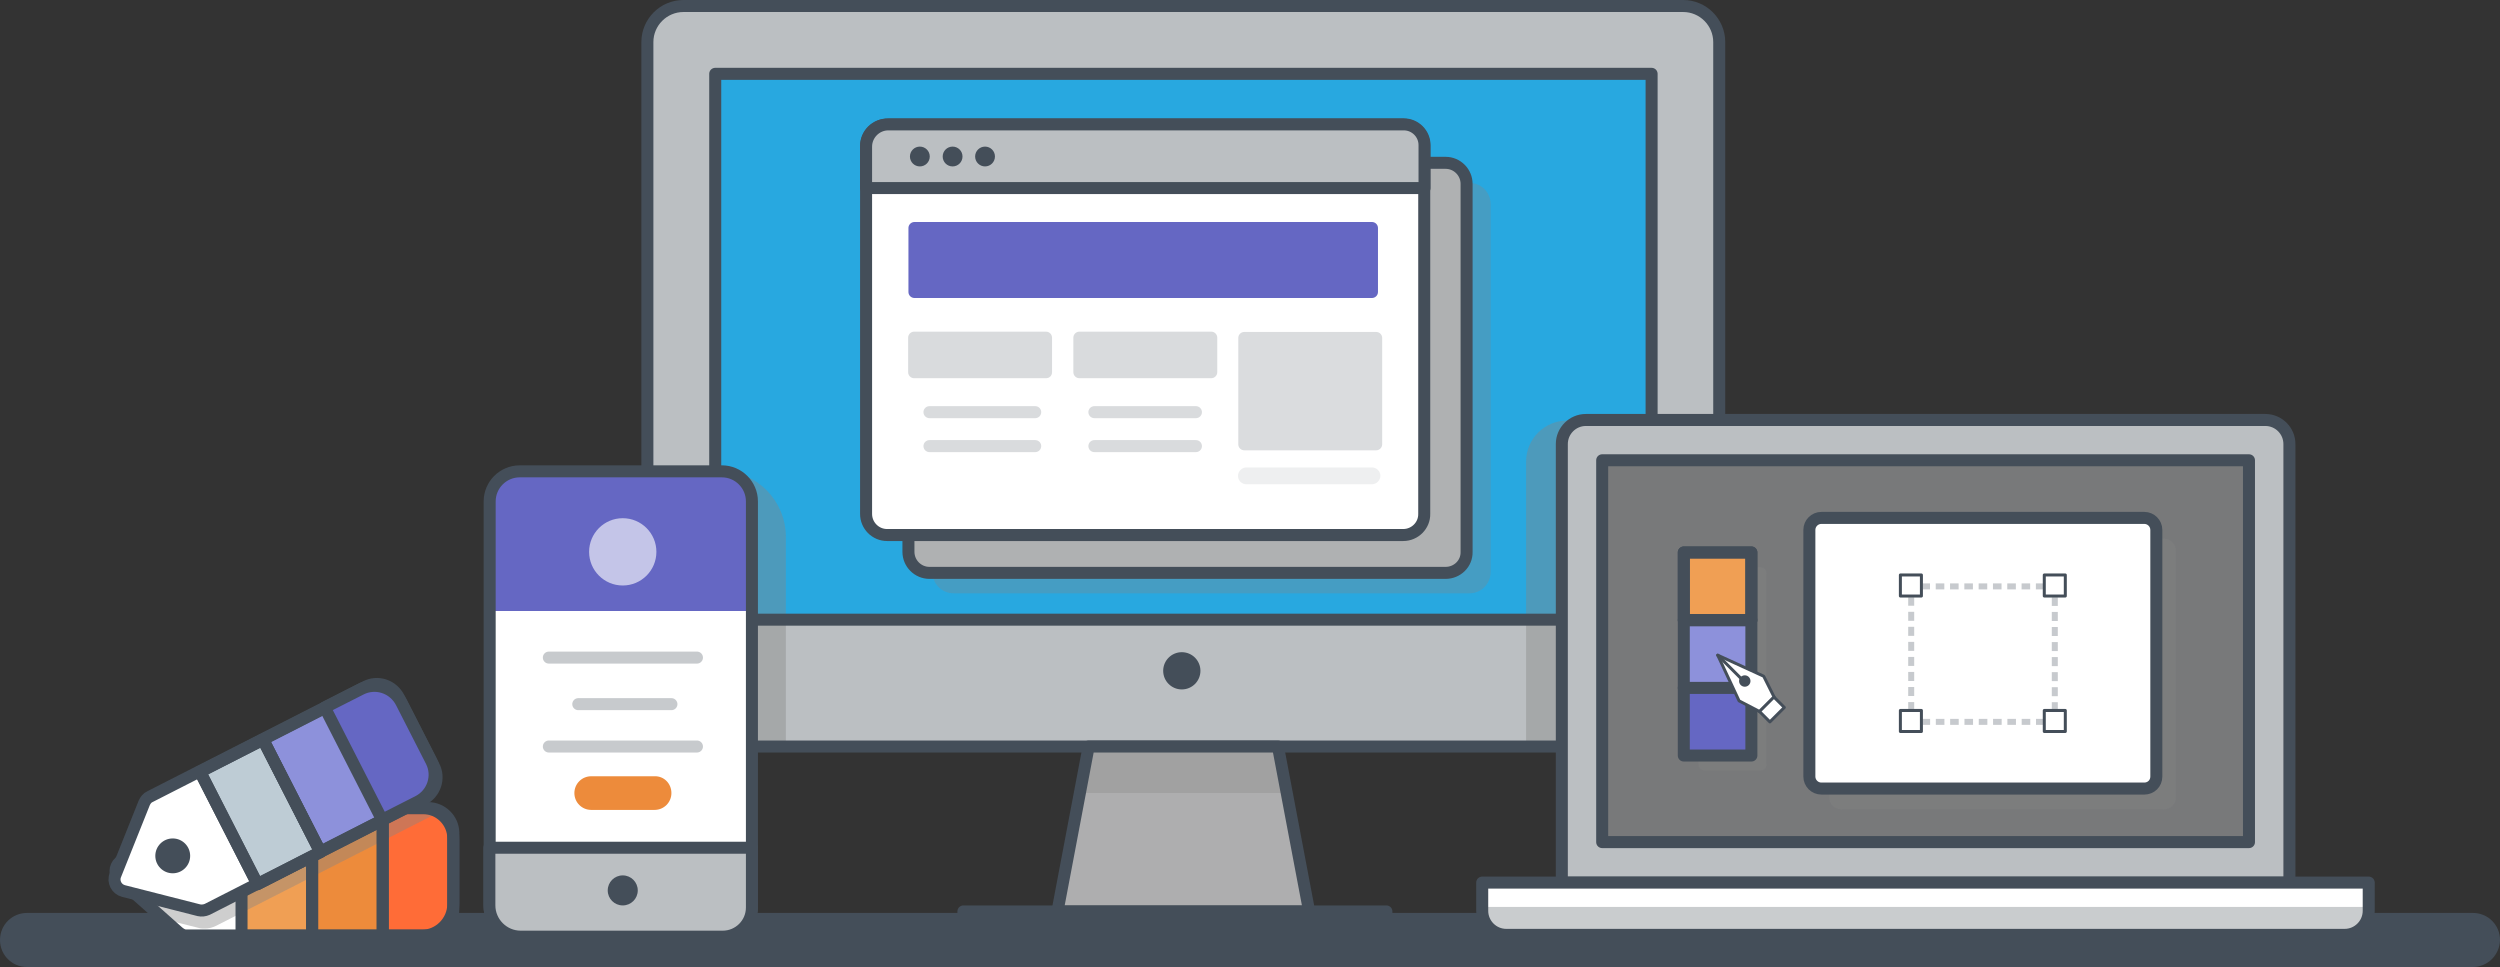
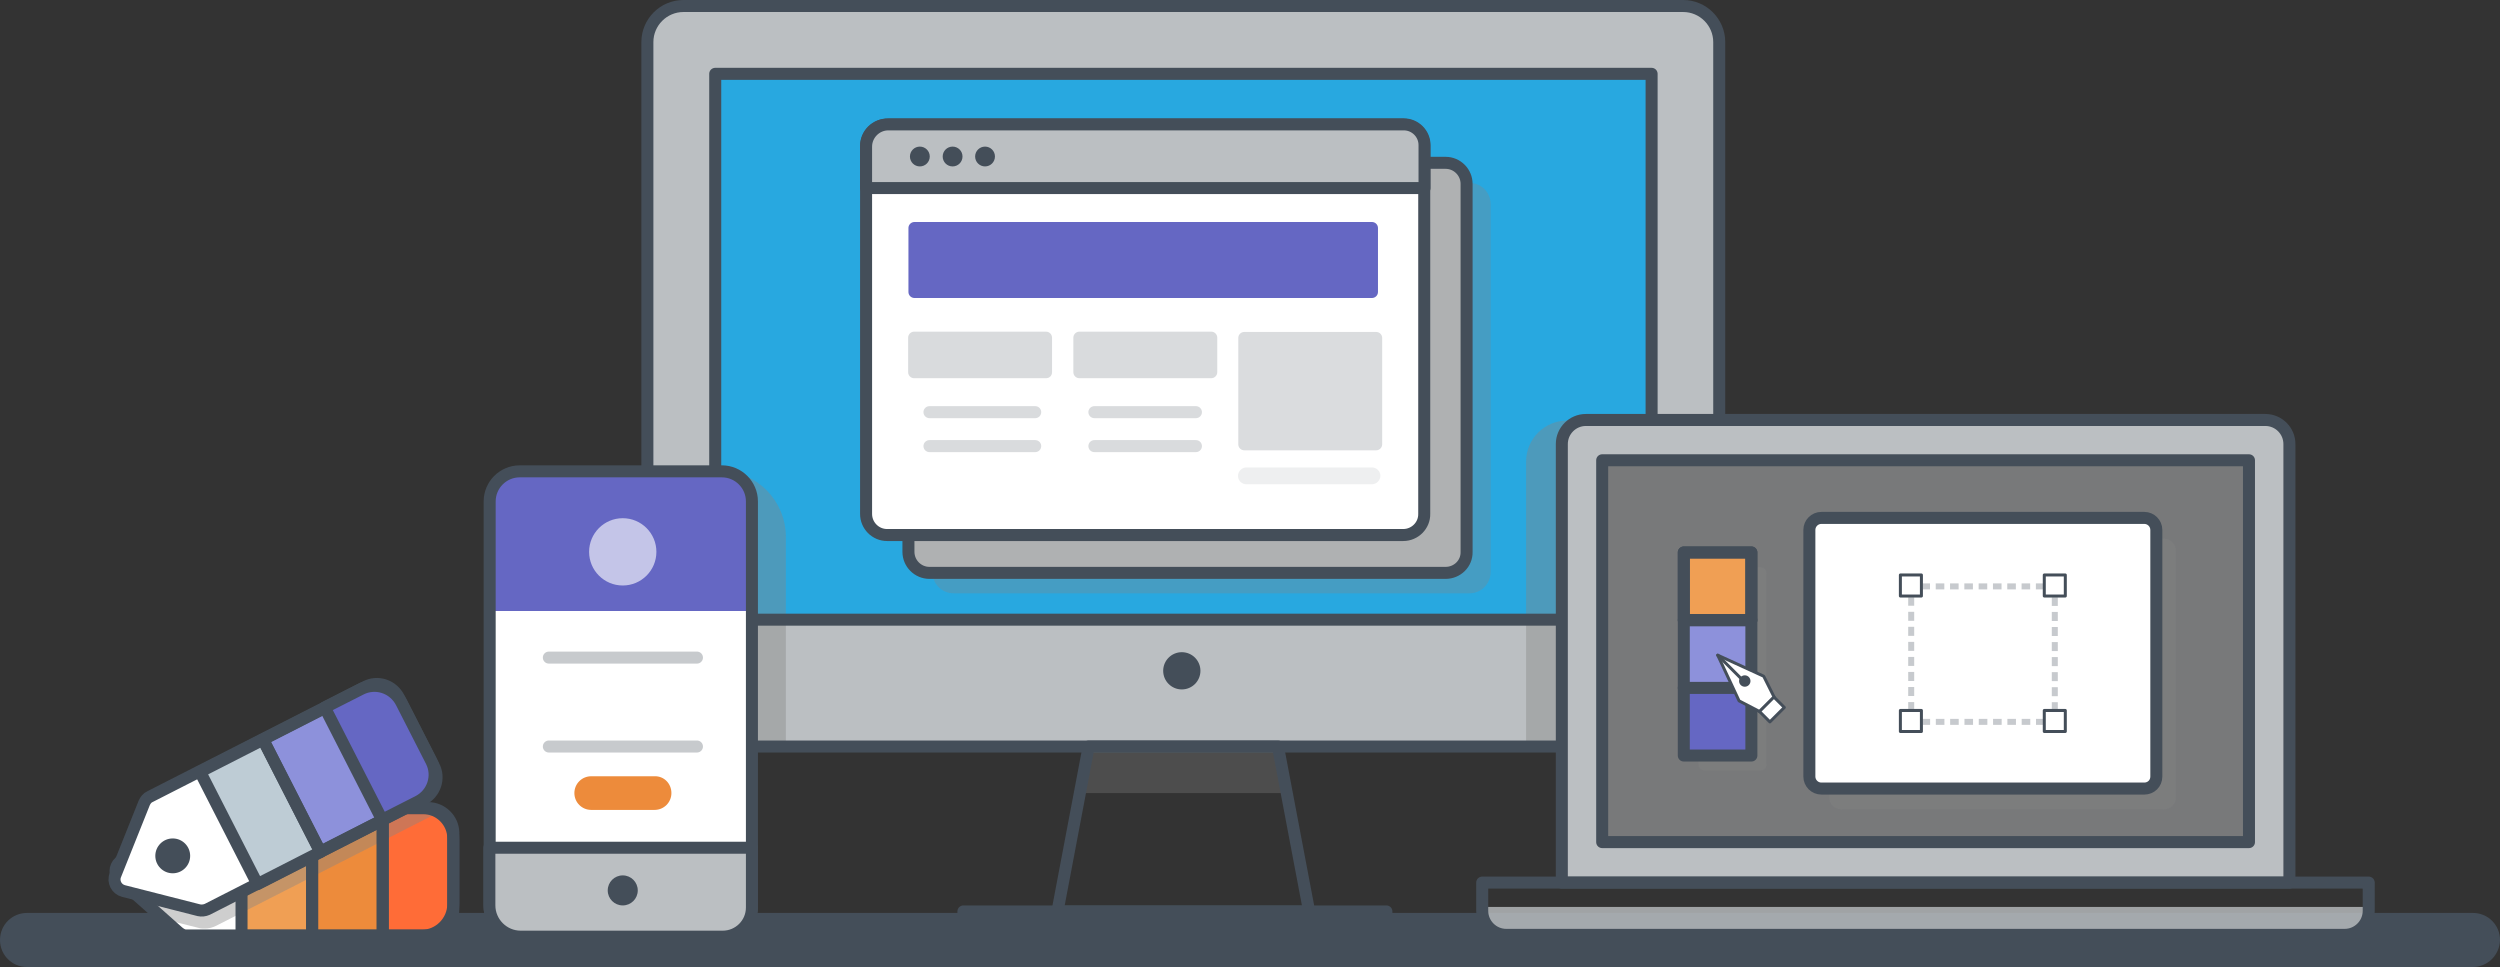
<svg xmlns="http://www.w3.org/2000/svg" xmlns:ns1="http://sodipodi.sourceforge.net/DTD/sodipodi-0.dtd" xmlns:ns2="http://www.inkscape.org/namespaces/inkscape" version="1.1" id="Layer_1" x="0px" y="0px" viewBox="0 0 832.2 321.9" xml:space="preserve" ns1:docname="web.svg" ns2:version="1.0.1 (3bc2e813f5, 2020-09-07)" width="832.2" height="321.9">
  <rect x="0" y="0" width="832.2" height="321.9" fill="#333333" stroke="none" />
  <defs id="defs344" />
  <ns1:namedview pagecolor="#ffffff" bordercolor="#666666" borderopacity="1" objecttolerance="10" gridtolerance="10" guidetolerance="10" ns2:pageopacity="0" ns2:pageshadow="2" ns2:window-width="1920" ns2:window-height="1000" id="namedview342" showgrid="false" ns2:zoom="0.715" ns2:cx="413.3" ns2:cy="155.6" ns2:window-x="0" ns2:window-y="0" ns2:window-maximized="1" ns2:current-layer="Layer_1" ns2:document-rotation="0" />
  <style type="text/css" id="style2">
	.st0{fill:#6A737F;}
	.st1{fill:#EEF2F4;}
	.st2{fill:#FFFFFF;}
	.st3{fill:#444E59;}
	.st4{fill:#BBBFC2;}
	.st5{fill:#28A8E0;}
	.st6{opacity:0.4;fill:#848484;}
	.st7{fill:none;stroke:#444E59;stroke-width:4;stroke-linecap:round;stroke-linejoin:round;stroke-miterlimit:10;}
	.st8{opacity:0.32;fill:#848484;}
	.st9{fill:#AFB1B2;}
	.st10{fill:#AEAEAF;}
	.st11{fill:#6567C3;}
	.st12{opacity:0.2;fill:#444E59;}
	.st13{opacity:0.2;fill:none;stroke:#444E59;stroke-width:4;stroke-linecap:round;stroke-linejoin:round;stroke-miterlimit:10;}
	.st14{opacity:0.2;}
	.st15{opacity:9.000000e-02;}
	.st16{fill:#F09F54;}
	.st17{fill:#ED8B3B;}
	.st18{fill:#FF6C37;}
	.st19{fill:#8D91DB;}
	.st20{fill:#BECCD5;stroke:#444E59;stroke-width:4;stroke-linecap:round;stroke-linejoin:round;stroke-miterlimit:10;}
	.st21{opacity:0.3;fill:none;stroke:#444E59;stroke-width:4;stroke-linecap:round;stroke-linejoin:round;stroke-miterlimit:10;}
	.st22{opacity:0.62;fill:#FFFFFF;}
	.st23{opacity:0.71;fill:#5D5D5D;}
	.st24{opacity:0.8;fill:#BBBFC2;}
	.st25{opacity:0.3;}
	.st26{fill:none;stroke:#444E59;stroke-width:2;stroke-linejoin:round;}
	.st27{fill:none;stroke:#444E59;stroke-width:2;stroke-linejoin:round;stroke-dasharray:2.858,1.905;}
	.st28{fill:none;stroke:#444E59;stroke-width:2;stroke-linejoin:round;stroke-dasharray:3.005,2.003;}
	.st29{fill:none;stroke:#444E59;stroke-linejoin:round;stroke-miterlimit:10;}
	.st30{fill:none;stroke:#444E59;stroke-linecap:round;stroke-linejoin:round;stroke-miterlimit:10;}
</style>
  <path id="XMLID_1313_" class="st3" d="M 823.1,321.9 H 9 c -5,0 -9,-4 -9,-9 v 0 c 0,-5 4,-9 9,-9 h 814.2 c 5,0 9,4 9,9 v 0 c -0.1,5 -4.1,9 -9.1,9 z" />
  <g id="XMLID_24_" transform="translate(-86.7,-344.4)">
    <rect id="XMLID_6_" x="407.4" y="647.8" class="st3" width="140.8" height="8.4" />
    <g id="XMLID_104_">
      <path id="XMLID_76_" class="st4" d="M 646,592.9 H 313.8 c -6.6,0 -12,-5.4 -12,-12 V 358.4 c 0,-6.6 5.4,-12 12,-12 H 646 c 6.6,0 12,5.4 12,12 v 222.4 c 0,6.7 -5.3,12.1 -12,12.1 z" />
      <rect id="XMLID_80_" x="389.8" y="303.5" transform="rotate(90,480.604,459.783)" class="st5" width="181.7" height="312.6" />
      <path id="XMLID_18_" class="st6" d="m 646.8,592.9 h -52.1 v -94.8 c 0,-7.6 6.1,-13.7 13.7,-13.7 h 38.4 z" />
      <path id="XMLID_107_" class="st6" d="M 327.1,501.3 H 301.8 V 576 c 0,9.3 8,16.9 17.4,16.9 h 29.1 v -70 c -0.1,-11.7 -9.6,-21.6 -21.2,-21.6 z" />
      <path id="XMLID_5_" class="st7" d="M 647,592.9 H 314.2 c -6.6,0 -12,-5.4 -12,-12 V 358.4 c 0,-6.6 5.4,-12 12,-12 H 647 c 6.6,0 12,5.4 12,12 v 222.4 c 0,6.7 -5.4,12.1 -12,12.1 z" />
      <rect id="XMLID_7_" x="389.8" y="303.9" transform="rotate(90,480.604,459.781)" class="st7" width="181.7" height="311.7" />
    </g>
    <path id="XMLID_179_" class="st8" d="M 575.9,541.9 H 404.1 c -3.9,0 -7,-3.2 -7,-7 V 412.3 c 0,-3.9 3.2,-7 7,-7 h 171.8 c 3.9,0 7,3.2 7,7 v 122.5 c 0,3.9 -3.1,7.1 -7,7.1 z" />
    <path id="XMLID_134_" class="st9" d="M 567.9,535.1 H 396.1 c -3.9,0 -7,-3.2 -7,-7 V 405.6 c 0,-3.9 3.2,-7 7,-7 h 171.8 c 3.9,0 7,3.2 7,7 v 122.5 c 0.1,3.9 -3.1,7 -7,7 z" />
    <path id="XMLID_137_" class="st7" d="M 567.9,535.1 H 396.1 c -3.9,0 -7,-3.2 -7,-7 V 405.6 c 0,-3.9 3.2,-7 7,-7 h 171.8 c 3.9,0 7,3.2 7,7 v 122.5 c 0.1,3.9 -3.1,7 -7,7 z" />
-     <polygon id="XMLID_96_" class="st10" points="449.1,592.9 512.1,592.9 522.5,647.8 438.7,647.8 " />
    <polygon id="XMLID_99_" class="st8" points="449.1,592.9 446.3,608.4 514.9,608.4 512.1,592.9 " />
    <polygon id="XMLID_3_" class="st7" points="449.1,592.9 512.1,592.9 522.5,647.8 438.7,647.8 " />
    <rect id="XMLID_8_" x="407.4" y="647.8" class="st7" width="140.8" height="8.4" />
    <circle id="XMLID_9_" class="st3" cx="480.1" cy="567.7" r="6.2" />
    <path id="XMLID_133_" class="st2" d="M 553.8,522.5 H 382 c -3.9,0 -7,-3.2 -7,-7 V 392.9 c 0,-3.9 3.2,-7 7,-7 h 171.8 c 3.9,0 7,3.2 7,7 v 122.5 c 0.1,3.9 -3.1,7.1 -7,7.1 z" />
    <path id="XMLID_25_" class="st7" d="M 553.8,522.5 H 382 c -3.9,0 -7,-3.2 -7,-7 V 392.9 c 0,-3.9 3.2,-7 7,-7 h 171.8 c 3.9,0 7,3.2 7,7 v 122.5 c 0.1,3.9 -3.1,7.1 -7,7.1 z" />
    <path id="XMLID_105_" class="st4" d="M 560.9,407 H 375 v -13.8 c 0,-4 3.3,-7.4 7.4,-7.4 H 554 c 3.8,0 6.9,3.1 6.9,6.9 z" />
    <path id="XMLID_26_" class="st7" d="M 560.9,407 H 375 v -13.8 c 0,-4 3.3,-7.4 7.4,-7.4 H 554 c 3.8,0 6.9,3.1 6.9,6.9 z" />
    <g id="XMLID_108_">
      <circle id="XMLID_106_" class="st3" cx="392.9" cy="396.5" r="3.3" />
      <circle id="XMLID_109_" class="st3" cx="403.8" cy="396.5" r="3.3" />
      <circle id="XMLID_120_" class="st3" cx="414.6" cy="396.5" r="3.3" />
    </g>
    <path id="XMLID_122_" class="st11" d="M 543.4,443.6 H 391.1 c -1.1,0 -2,-0.9 -2,-2 v -21.3 c 0,-1.1 0.9,-2 2,-2 h 152.3 c 1.1,0 2,0.9 2,2 v 21.3 c 0,1.1 -0.9,2 -2,2 z" />
    <g id="XMLID_123_">
      <path id="XMLID_124_" class="st12" d="M 434.9,470.3 H 391 c -1.1,0 -2,-0.9 -2,-2 v -11.5 c 0,-1.1 0.9,-2 2,-2 h 43.9 c 1.1,0 2,0.9 2,2 v 11.5 c 0,1.1 -0.8,2 -2,2 z" />
      <line id="XMLID_125_" class="st13" x1="396.1" y1="481.6" x2="431.3" y2="481.6" />
      <line id="XMLID_128_" class="st13" x1="396.1" y1="492.9" x2="431.3" y2="492.9" />
    </g>
    <g id="XMLID_127_">
      <path id="XMLID_131_" class="st12" d="M 489.9,470.3 H 446 c -1.1,0 -2,-0.9 -2,-2 v -11.5 c 0,-1.1 0.9,-2 2,-2 h 43.9 c 1.1,0 2,0.9 2,2 v 11.5 c 0,1.1 -0.9,2 -2,2 z" />
      <line id="XMLID_130_" class="st13" x1="451" y1="481.6" x2="484.8" y2="481.6" />
      <line id="XMLID_129_" class="st13" x1="451" y1="492.9" x2="484.8" y2="492.9" />
    </g>
    <g id="XMLID_132_" class="st14">
      <path id="XMLID_135_" class="st3" d="m 544.8,494.3 h -43.9 c -1.1,0 -2,-0.9 -2,-2 v -35.4 c 0,-1.1 0.9,-2 2,-2 h 43.9 c 1.1,0 2,0.9 2,2 v 35.4 c 0,1.1 -0.9,2 -2,2 z" />
    </g>
    <g id="XMLID_126_" class="st15">
      <path id="XMLID_136_" class="st3" d="m 543.4,505.6 h -41.8 c -1.6,0 -2.8,-1.3 -2.8,-2.8 0,-1.5 1.3,-2.8 2.8,-2.8 h 41.8 c 1.6,0 2.8,1.3 2.8,2.8 0,1.5 -1.3,2.8 -2.8,2.8 z" />
    </g>
  </g>
  <g id="XMLID_23_" transform="translate(-86.7,-344.4)">
    <g id="XMLID_12_">
      <path id="XMLID_71_" class="st2" d="m 229.2,613.4 h -80.6 c -1,0 -1.9,0.3 -2.6,1 l -19.5,17 c -1.8,1.6 -1.8,4.4 0,5.9 l 19.5,17.3 c 0.7,0.6 1.6,1.2 2.6,1.2 h 80.6 c 4.6,0 8.4,-4.2 8.4,-8.8 v -25.5 c -0.1,-4.4 -3.8,-8.1 -8.4,-8.1 z m -82.8,25.9 c -2.7,0 -5,-2.2 -5,-5 0,-2.8 2.2,-5 5,-5 2.8,0 5,2.2 5,5 0,2.8 -2.2,5 -5,5 z" />
      <rect id="XMLID_70_" x="167.1" y="613.4" class="st16" width="23.5" height="42.5" />
      <rect id="XMLID_69_" x="190.6" y="613.4" class="st17" width="23.5" height="42.5" />
      <path id="XMLID_58_" class="st18" d="m 227.1,655.9 h -13 v -42.5 h 13.4 c 5.5,0 10.1,4.5 10.1,10.1 v 22 c -0.1,5.7 -4.8,10.4 -10.5,10.4 z" />
      <path id="XMLID_117_" class="st6" d="m 231.4,615.5 c -0.4,-0.1 -0.8,-0.1 -1.2,-0.1 h -80.6 c -1,0 -1.9,0.3 -2.6,1 l -19.5,17 c -1.8,1.6 -1.8,4.4 0,5.9 l 12.2,10.7 13.2,3.3 c 0.6,0.2 1.3,0.2 2,0.2 1.3,0 2.5,-0.3 3.7,-0.9 L 230.4,616 c 0.3,-0.1 0.7,-0.3 1,-0.5 z m -84,25.8 c -2.7,0 -5,-2.2 -5,-5 0,-2.8 2.2,-5 5,-5 2.8,0 5,2.2 5,5 0,2.8 -2.2,5 -5,5 z" />
      <path id="XMLID_29_" class="st7" d="m 229.2,613.4 h -80.6 c -1,0 -1.9,0.3 -2.6,1 l -19.5,17 c -1.8,1.6 -1.8,4.4 0,5.9 l 19.5,17.3 c 0.7,0.6 1.6,1.2 2.6,1.2 h 80.6 c 4.6,0 8.4,-4.2 8.4,-8.8 v -25.5 c -0.1,-4.4 -3.8,-8.1 -8.4,-8.1 z m -82.8,25.9 c -2.7,0 -5,-2.2 -5,-5 0,-2.8 2.2,-5 5,-5 2.8,0 5,2.2 5,5 0,2.8 -2.2,5 -5,5 z" />
      <rect id="XMLID_17_" x="167.1" y="613.4" class="st7" width="23.5" height="42.5" />
      <rect id="XMLID_21_" x="190.6" y="613.4" class="st7" width="23.5" height="42.5" />
      <path id="XMLID_22_" class="st7" d="m 227.1,655.9 h -13 v -42.5 h 13.4 c 5.5,0 10.1,4.5 10.1,10.1 v 22 c -0.1,5.7 -4.8,10.4 -10.5,10.4 z" />
    </g>
    <g id="XMLID_20_">
      <path id="XMLID_74_" class="st2" d="m 208.4,573 -71.8,36.6 c -0.9,0.4 -1.5,1.2 -1.9,2.1 l -9.6,24 c -0.9,2.2 0.4,4.7 2.7,5.3 l 25.1,6.4 c 0.9,0.2 1.9,0.1 2.8,-0.3 l 71.8,-36.6 c 4.1,-2.1 5.7,-7.1 3.6,-11.1 l -11.6,-22.7 c -2.1,-4.2 -7.1,-5.8 -11.1,-3.7 z" />
      <rect id="XMLID_77_" x="182.2" y="582.9" transform="matrix(0.891,-0.455,0.455,0.891,-253.29,154.093)" class="st19" width="23.5" height="42" />
      <path id="XMLID_33_" class="st7" d="m 208.4,573 -71.8,36.6 c -0.9,0.4 -1.5,1.2 -1.9,2.1 l -9.6,24 c -0.9,2.2 0.4,4.7 2.7,5.3 l 25.1,6.4 c 0.9,0.2 1.9,0.1 2.8,-0.3 l 71.8,-36.6 c 4.1,-2.1 5.7,-7.1 3.6,-11.1 l -11.6,-22.7 c -2.1,-4.2 -7.1,-5.8 -11.1,-3.7 z" />
      <circle id="XMLID_34_" class="st3" cx="144.2" cy="629.3" r="5.8" />
      <rect id="XMLID_79_" x="161.2" y="593.6" transform="matrix(0.891,-0.455,0.455,0.891,-260.425,145.752)" class="st20" width="23.5" height="42" />
-       <rect id="XMLID_32_" x="161.2" y="593.6" transform="matrix(0.891,-0.455,0.455,0.891,-260.425,145.752)" class="st7" width="23.5" height="42" />
      <rect id="XMLID_31_" x="182.2" y="582.9" transform="matrix(0.891,-0.455,0.455,0.891,-253.29,154.093)" class="st7" width="23.5" height="42" />
      <path id="XMLID_30_" class="st11" d="m 225.9,611.2 -12,6.1 -19.1,-37.4 12,-6.1 c 4.9,-2.5 10.9,-0.6 13.5,4.4 l 10,19.6 c 2.5,4.9 0.5,10.9 -4.4,13.4 z" />
      <path id="XMLID_78_" class="st7" d="m 225.9,611.2 -12,6.1 -19.1,-37.4 12,-6.1 c 4.9,-2.5 10.9,-0.6 13.5,4.4 l 10,19.6 c 2.5,4.9 0.5,10.9 -4.4,13.4 z" />
    </g>
  </g>
  <g id="XMLID_90_" transform="translate(-86.7,-344.4)">
    <path id="XMLID_102_" class="st2" d="m 327,656.2 h -67.3 c -5.5,0 -10,-4.5 -10,-10 V 511.3 c 0,-5.5 4.5,-10 10,-10 H 327 c 5.5,0 10,4.5 10,10 v 134.9 c 0,5.6 -4.5,10 -10,10 z" />
    <path id="XMLID_83_" class="st11" d="m 338.4,547.8 h -88.7 v -36.7 c 0,-5.4 4.4,-9.8 9.8,-9.8 H 328 c 5.7,0 10.3,4.7 10.3,10.3 v 36.2 z" />
    <path id="XMLID_10_" class="st7" d="m 327,656.2 h -67.3 c -5.5,0 -10,-4.5 -10,-10 V 511.3 c 0,-5.5 4.5,-10 10,-10 H 327 c 5.5,0 10,4.5 10,10 v 134.9 c 0,5.6 -4.5,10 -10,10 z" />
    <path id="XMLID_82_" class="st4" d="M 327.1,656.2 H 260 c -5.7,0 -10.4,-4.7 -10.4,-10.4 V 626.6 H 337 v 19.7 c 0,5.5 -4.5,9.9 -9.9,9.9 z" />
    <path id="XMLID_81_" class="st7" d="M 327.3,656.2 H 260 c -5.7,0 -10.4,-4.7 -10.4,-10.4 V 626.6 H 337 v 19.9 c 0,5.4 -4.4,9.7 -9.7,9.7 z" />
    <circle id="XMLID_84_" class="st3" cx="294" cy="640.8" r="5" />
    <line id="XMLID_86_" class="st21" x1="269.4" y1="563.3" x2="318.7" y2="563.3" />
-     <line id="XMLID_87_" class="st21" x1="279.2" y1="578.8" x2="310.2" y2="578.8" />
    <line id="XMLID_88_" class="st21" x1="269.4" y1="592.9" x2="318.7" y2="592.9" />
    <circle id="XMLID_85_" class="st22" cx="294" cy="528.1" r="11.2" />
    <path id="XMLID_89_" class="st17" d="m 310.2,608.4 c 0,3.1 -2.5,5.6 -5.6,5.6 h -21.1 c -3.1,0 -5.6,-2.5 -5.6,-5.6 v 0 c 0,-3.1 2.5,-5.6 5.6,-5.6 h 21.1 c 3.1,-0.1 5.6,2.4 5.6,5.6 z" />
  </g>
  <g id="XMLID_111_" transform="translate(-86.7,-344.4)">
    <path id="XMLID_100_" class="st4" d="M 848.2,637.9 H 605.9 V 492.3 c 0,-4.3 3.5,-7.8 7.8,-7.8 h 226.8 c 4.2,0 7.6,3.4 7.6,7.6 v 145.8 z" />
    <path id="XMLID_11_" class="st7" d="M 848.8,638.2 H 606.6 v -146 c 0,-4.4 3.6,-8 8,-8 h 226.2 c 4.4,0 8,3.6 8,8 z" />
    <rect id="XMLID_101_" x="663.7" y="453.4" transform="rotate(90,727.751,561.177)" class="st23" width="128.2" height="215.5" />
    <path id="XMLID_183_" class="st8" d="m 672.7,600.9 h -18.6 c -1.1,0 -2,-0.9 -2,-2 v -63.7 c 0,-1.1 0.9,-2 2,-2 h 18.6 c 1.1,0 2,0.9 2,2 V 599 c 0,1 -0.9,1.9 -2,1.9 z" />
    <path id="XMLID_178_" class="st8" d="M 807,613.8 H 699.6 c -2.2,0 -4,-1.8 -4,-4 v -82.1 c 0,-2.2 1.8,-4 4,-4 H 807 c 2.2,0 4,1.8 4,4 v 82.1 c 0,2.2 -1.7,4 -4,4 z" />
    <rect id="XMLID_103_" x="664.1" y="453.5" transform="rotate(90,727.659,561.179)" class="st7" width="127.1" height="215.3" />
-     <path id="XMLID_110_" class="st2" d="M 875.2,638.2 H 580.1 v 9.4 c 0,4.4 3.6,8 8,8 h 279.1 c 4.4,0 8,-3.6 8,-8 z" />
    <path id="XMLID_206_" class="st24" d="M 591.4,656.2 H 864 c 5.5,0 10,-4.2 11,-9.9 H 580.3 c 1,5.7 5.6,9.9 11.1,9.9 z" />
    <path id="XMLID_15_" class="st7" d="M 875.2,638.2 H 580.1 v 9.4 c 0,4.4 3.6,8 8,8 h 279.1 c 4.4,0 8,-3.6 8,-8 z" />
    <rect id="XMLID_201_" x="646.8" y="528.1" class="st16" width="22.5" height="22.5" />
    <rect id="XMLID_138_" x="647.2" y="528.3" class="st7" width="22.5" height="22.5" />
    <rect id="XMLID_180_" x="647.2" y="528.3" class="st7" width="22.5" height="22.5" />
    <rect id="XMLID_156_" x="646.8" y="550.6" class="st19" width="22.5" height="22.5" />
    <rect id="XMLID_140_" x="647.2" y="550.9" class="st7" width="22.5" height="22.5" />
    <rect id="XMLID_202_" x="646.8" y="573.1" class="st11" width="22.5" height="22.5" />
    <rect id="XMLID_143_" x="647.2" y="573.4" class="st7" width="22.5" height="22.5" />
    <path id="XMLID_115_" class="st2" d="M 800.5,606.9 H 693 c -2.2,0 -4,-1.8 -4,-4 v -82.1 c 0,-2.2 1.8,-4 4,-4 h 107.5 c 2.2,0 4,1.8 4,4 v 82.1 c 0,2.3 -1.8,4 -4,4 z" />
    <path id="XMLID_139_" class="st7" d="M 800.5,606.9 H 693 c -2.2,0 -4,-1.8 -4,-4 v -82.1 c 0,-2.2 1.8,-4 4,-4 h 107.5 c 2.2,0 4,1.8 4,4 v 82.1 c 0,2.3 -1.8,4 -4,4 z" />
    <g id="XMLID_147_" class="st25">
      <g id="XMLID_205_">
        <polyline id="XMLID_419_" class="st26" points="770.7,583.2 770.7,584.7 769.2,584.7    " />
        <line id="XMLID_418_" class="st27" x1="767.3" y1="584.7" x2="725.4" y2="584.7" />
        <polyline id="XMLID_417_" class="st26" points="724.4,584.7 722.9,584.7 722.9,583.2    " />
        <line id="XMLID_416_" class="st28" x1="722.9" y1="581.1" x2="722.9" y2="542.1" />
        <polyline id="XMLID_415_" class="st26" points="722.9,541.1 722.9,539.6 724.4,539.6    " />
        <line id="XMLID_214_" class="st27" x1="726.3" y1="539.6" x2="768.2" y2="539.6" />
        <polyline id="XMLID_213_" class="st26" points="769.2,539.6 770.7,539.6 770.7,541.1    " />
        <line id="XMLID_211_" class="st28" x1="770.7" y1="543.1" x2="770.7" y2="582.2" />
      </g>
    </g>
    <g id="XMLID_155_">
      <rect id="XMLID_154_" x="719.6" y="536.1" class="st2" width="7.1" height="7.1" />
      <rect id="XMLID_153_" x="719.3" y="535.8" class="st29" width="7" height="7" />
    </g>
    <g id="XMLID_157_">
      <rect id="XMLID_159_" x="719.6" y="581.1" class="st2" width="7.1" height="7.1" />
      <rect id="XMLID_158_" x="719.3" y="580.9" class="st29" width="7" height="7" />
    </g>
    <g id="XMLID_162_">
      <rect id="XMLID_166_" x="767.2" y="536.1" class="st2" width="7.1" height="7.1" />
      <rect id="XMLID_164_" x="767.2" y="535.8" class="st29" width="7" height="7" />
    </g>
    <g id="XMLID_196_">
      <rect id="XMLID_198_" x="767.2" y="581.1" class="st2" width="7.1" height="7.1" />
      <rect id="XMLID_197_" x="767.2" y="580.9" class="st29" width="7" height="7" />
    </g>
    <g id="XMLID_229_">
      <g id="XMLID_225_">
        <polygon id="XMLID_230_" class="st2" points="672.5,581.3 677.3,576.5 673.8,569.5 658.5,562.5 665.6,577.7 " />
        <polygon id="XMLID_227_" class="st29" points="672.5,581.3 677.3,576.5 673.8,569.5 658.5,562.5 665.6,577.7 " />
        <circle id="XMLID_224_" class="st3" cx="667.5" cy="571.1" r="1.9" />
        <line id="XMLID_226_" class="st30" x1="658.5" y1="562.5" x2="666.4" y2="570.4" />
      </g>
      <rect id="XMLID_231_" x="673.3" y="578.1" transform="matrix(0.707,-0.707,0.707,0.707,-212.343,648.545)" class="st2" width="6.8" height="4.9" />
      <rect id="XMLID_228_" x="673.3" y="578.1" transform="matrix(0.707,-0.707,0.707,0.707,-212.343,648.545)" class="st29" width="6.8" height="4.9" />
    </g>
  </g>
</svg>